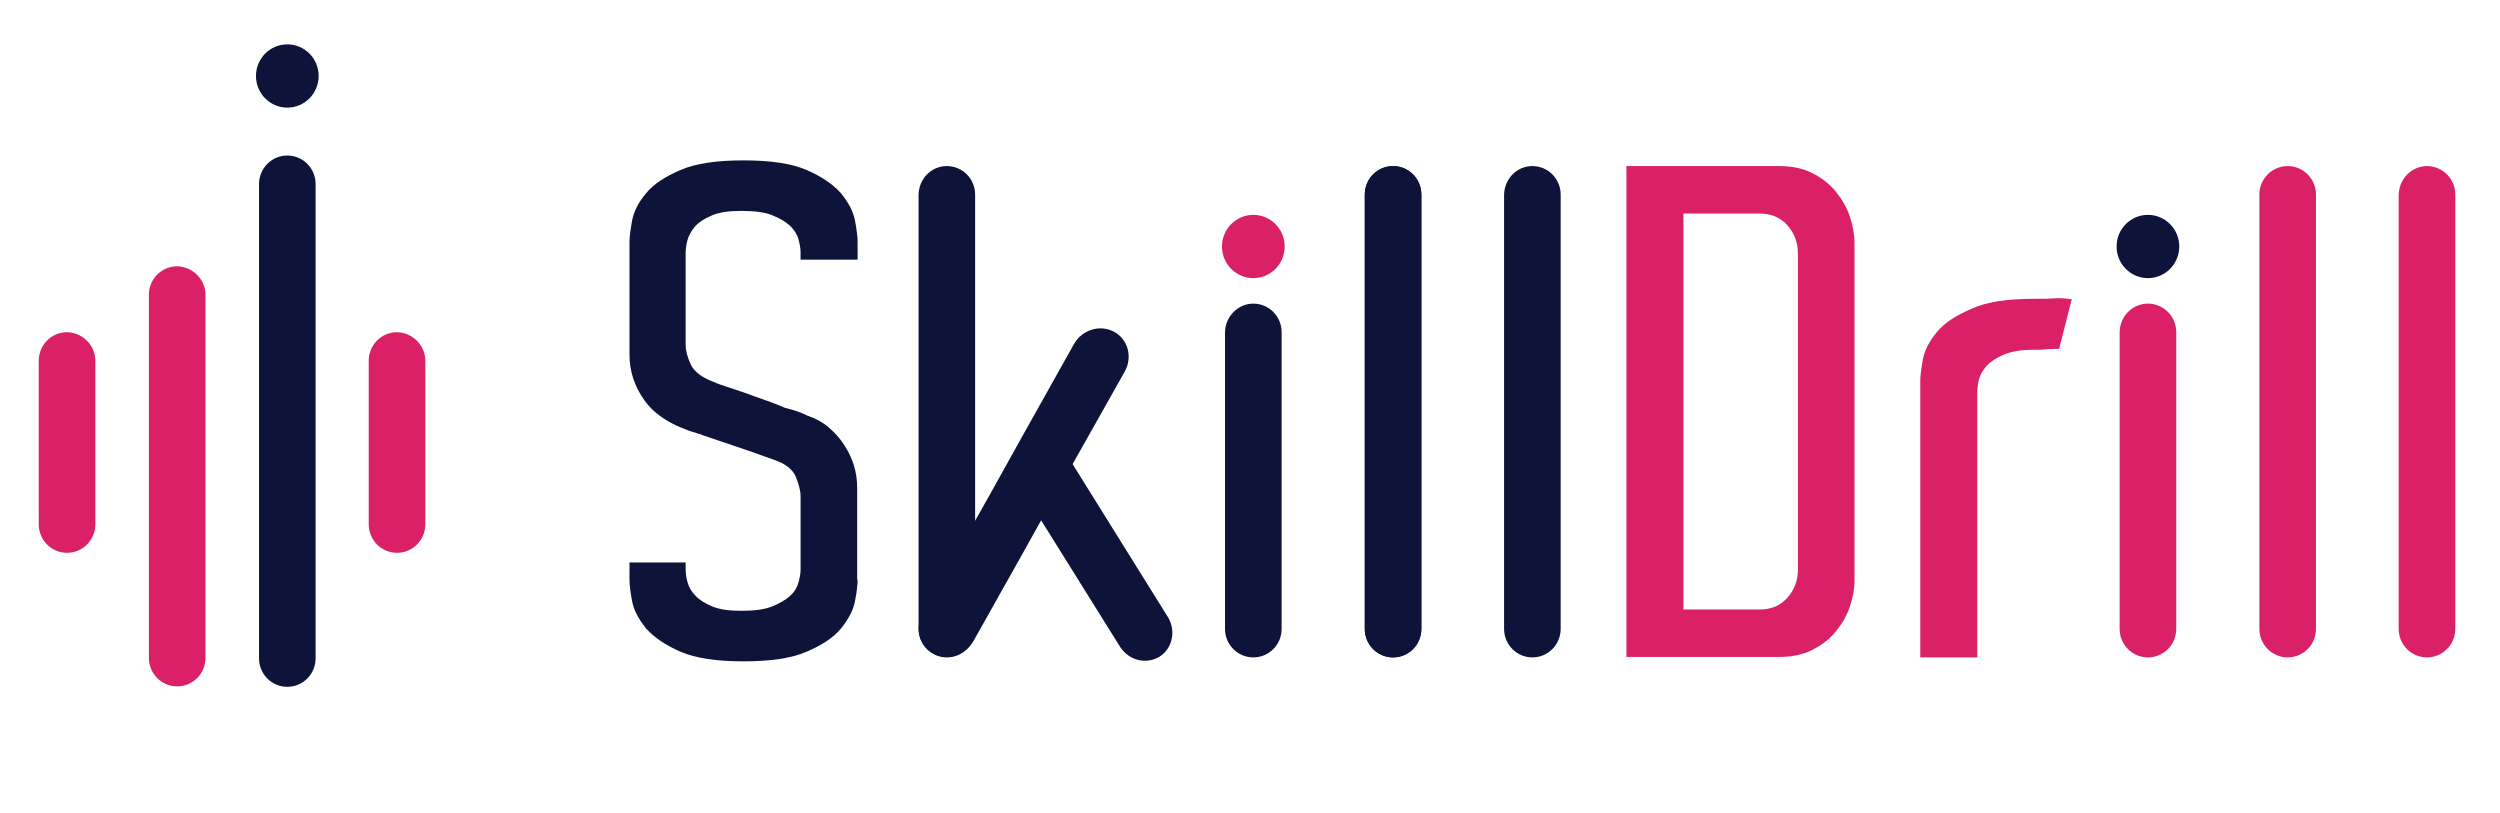
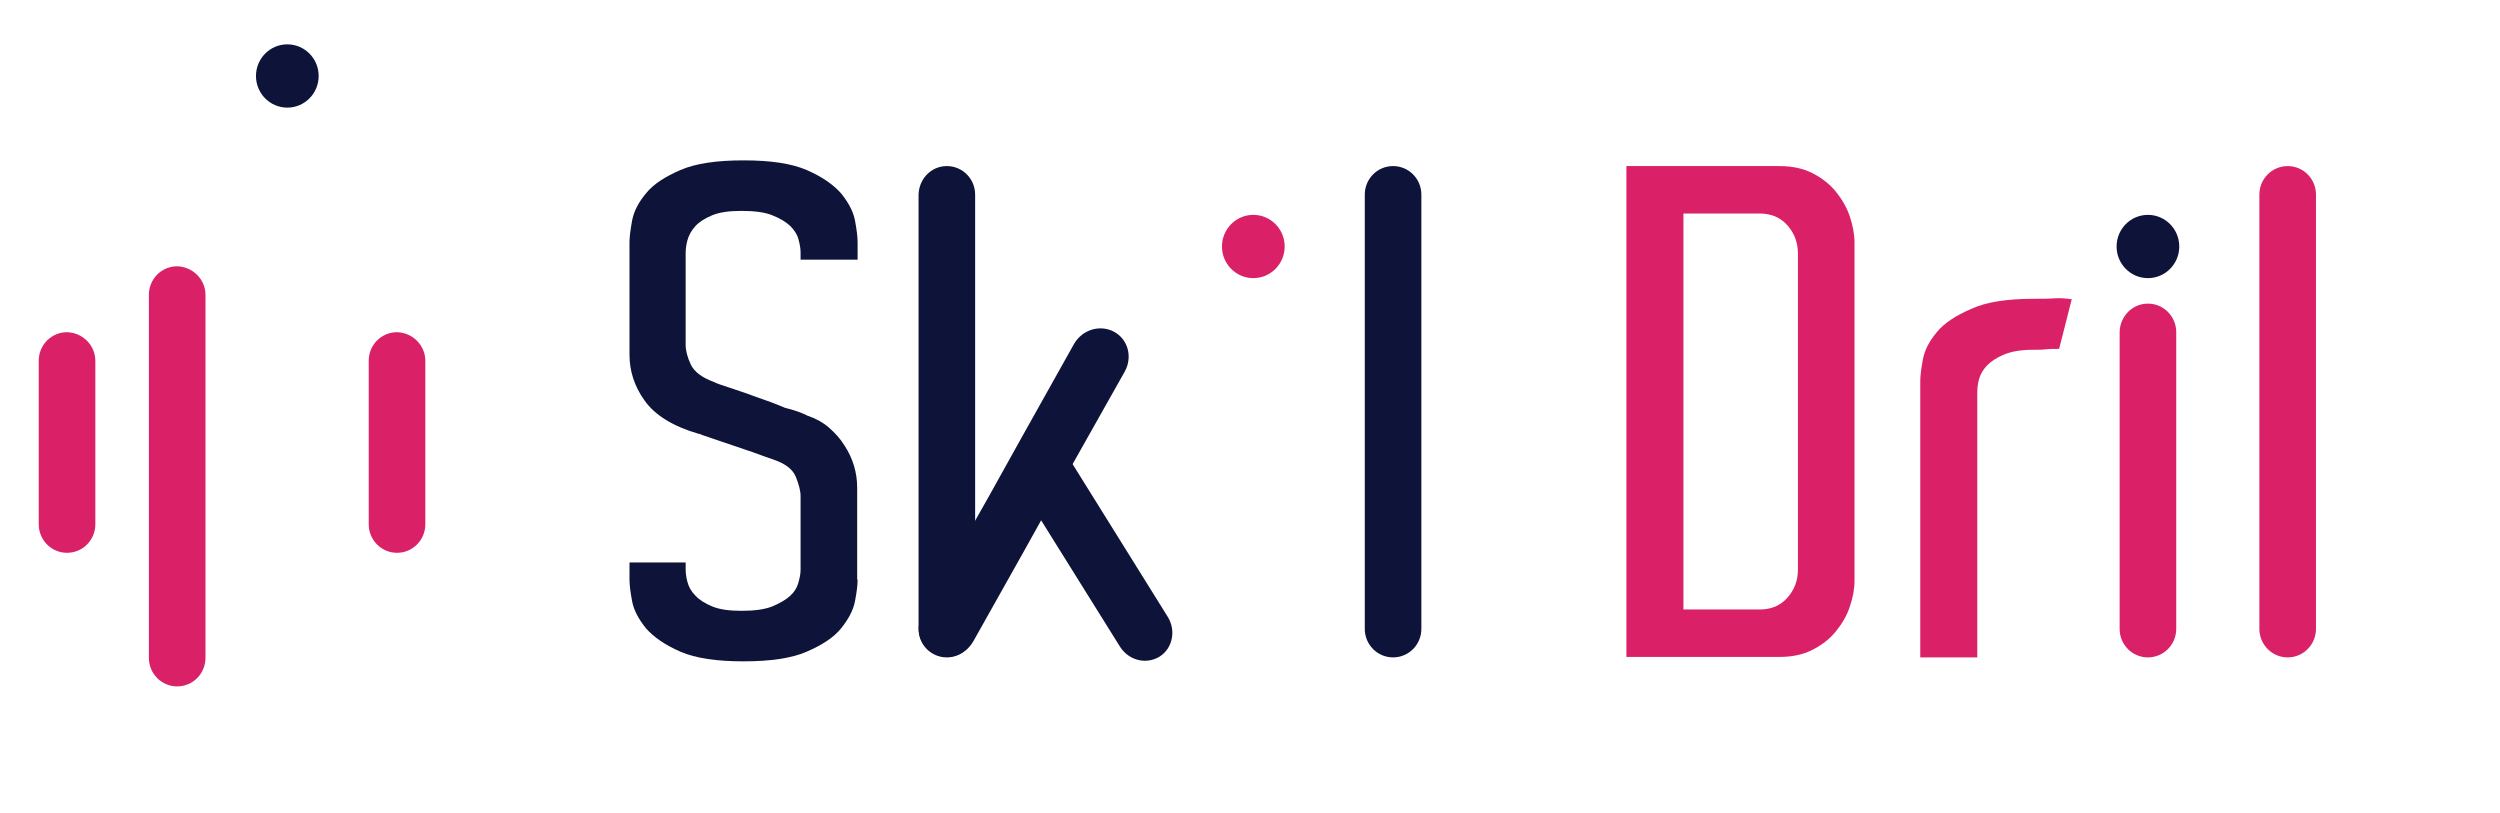
<svg xmlns="http://www.w3.org/2000/svg" width="123" height="40" viewBox="0 0 123 40" fill="none">
  <path d="M42.194 28.517C42.194 28.776 42.151 29.144 42.066 29.576C41.98 30.03 41.744 30.463 41.38 30.917C41.016 31.371 40.438 31.738 39.688 32.063C38.939 32.387 37.91 32.538 36.583 32.538C35.255 32.538 34.227 32.387 33.477 32.063C32.727 31.738 32.17 31.349 31.785 30.917C31.421 30.463 31.185 30.03 31.099 29.576C31.014 29.122 30.971 28.776 30.971 28.517V27.673H33.734V27.976C33.734 28.171 33.755 28.387 33.82 28.625C33.884 28.863 33.991 29.079 34.205 29.295C34.398 29.511 34.676 29.684 35.04 29.836C35.404 29.987 35.876 30.052 36.475 30.052C37.118 30.052 37.611 29.987 37.996 29.836C38.36 29.684 38.66 29.511 38.874 29.317C39.089 29.122 39.217 28.906 39.281 28.668C39.346 28.43 39.388 28.236 39.388 28.041V27.673V24.733V24.409C39.388 24.149 39.303 23.825 39.153 23.457C39.003 23.09 38.639 22.809 38.06 22.614C37.932 22.571 37.761 22.506 37.568 22.441C37.375 22.376 37.204 22.311 37.032 22.246L34.548 21.403C34.462 21.36 34.398 21.338 34.355 21.338C33.091 20.971 32.213 20.409 31.721 19.717C31.206 19.003 30.971 18.246 30.971 17.446V17.252V16.646V12.603V11.911C30.971 11.673 31.014 11.328 31.099 10.852C31.185 10.398 31.421 9.944 31.785 9.511C32.149 9.057 32.727 8.69 33.477 8.365C34.227 8.041 35.255 7.89 36.583 7.89C37.91 7.89 38.939 8.041 39.688 8.365C40.438 8.69 40.995 9.079 41.38 9.511C41.744 9.965 41.98 10.398 42.066 10.852C42.151 11.306 42.194 11.652 42.194 11.911V12.776H39.388V12.409C39.388 12.214 39.346 11.998 39.281 11.76C39.217 11.522 39.067 11.306 38.874 11.111C38.66 10.917 38.382 10.744 37.996 10.592C37.632 10.441 37.118 10.376 36.475 10.376C35.876 10.376 35.404 10.441 35.04 10.592C34.676 10.744 34.398 10.917 34.205 11.133C34.012 11.349 33.884 11.587 33.82 11.825C33.755 12.063 33.734 12.279 33.734 12.473V12.776V16.668V16.971C33.734 17.252 33.82 17.576 33.991 17.944C34.162 18.29 34.526 18.571 35.105 18.787C35.19 18.83 35.297 18.873 35.426 18.917C35.554 18.96 35.683 19.003 35.812 19.046C36.197 19.176 36.668 19.328 37.182 19.522C37.696 19.695 38.167 19.868 38.617 20.063C39.067 20.171 39.431 20.3 39.731 20.452C40.117 20.581 40.481 20.776 40.781 21.036C41.08 21.295 41.337 21.576 41.552 21.922C41.959 22.549 42.173 23.241 42.173 23.998V24.387V27.717V28.517H42.194Z" fill="#0E1439" />
-   <path d="M61.663 14.938C62.434 14.938 63.056 15.566 63.056 16.344V30.939C63.056 31.717 62.434 32.344 61.663 32.344C60.892 32.344 60.271 31.717 60.271 30.939V16.322C60.293 15.566 60.914 14.938 61.663 14.938Z" fill="#0E1439" />
-   <path d="M68.539 8.171C69.31 8.171 69.931 8.798 69.931 9.576V30.939C69.931 31.717 69.31 32.344 68.539 32.344C67.768 32.344 67.147 31.717 67.147 30.939V9.576C67.147 8.798 67.768 8.171 68.539 8.171Z" fill="#0E1439" />
-   <path d="M75.393 8.171C76.164 8.171 76.785 8.798 76.785 9.576V30.939C76.785 31.717 76.164 32.344 75.393 32.344C74.622 32.344 74.001 31.717 74.001 30.939V9.576C74.022 8.798 74.622 8.171 75.393 8.171Z" fill="#0E1439" />
  <path d="M91.242 27.695V28.56C91.242 28.992 91.157 29.425 91.007 29.857C90.857 30.311 90.621 30.701 90.321 31.068C90.021 31.436 89.636 31.738 89.165 31.976C88.694 32.214 88.158 32.322 87.516 32.322H81.668H81.604H80.019V8.171H82.825H87.516C88.158 8.171 88.694 8.279 89.165 8.517C89.636 8.755 90.021 9.057 90.321 9.425C90.621 9.793 90.857 10.203 91.007 10.636C91.157 11.09 91.242 11.522 91.242 11.933V12.798V27.695ZM88.458 12.798V12.495C88.458 11.933 88.287 11.479 87.944 11.09C87.601 10.701 87.151 10.506 86.573 10.506H84.603H82.825V29.987H84.603H86.573C87.151 29.987 87.601 29.793 87.944 29.403C88.287 29.014 88.458 28.56 88.458 28.02V27.695V12.798Z" fill="#DA2168" />
  <path d="M100.088 14.7C100.452 14.7 100.795 14.7 101.052 14.679C101.33 14.657 101.609 14.679 101.93 14.722L101.309 17.165C101.052 17.165 100.816 17.165 100.645 17.187C100.474 17.209 100.26 17.209 100.024 17.209C99.424 17.209 98.953 17.295 98.589 17.447C98.225 17.598 97.946 17.792 97.754 17.987C97.561 18.203 97.432 18.419 97.368 18.657C97.304 18.895 97.282 19.111 97.282 19.306V19.609V32.344H94.477V19.5V18.744C94.477 18.506 94.519 18.16 94.605 17.684C94.691 17.23 94.926 16.776 95.29 16.344C95.655 15.89 96.233 15.522 96.983 15.198C97.732 14.852 98.76 14.7 100.088 14.7Z" fill="#DA2168" />
  <path d="M112.554 8.171C113.325 8.171 113.946 8.798 113.946 9.576V30.939C113.946 31.717 113.325 32.344 112.554 32.344C111.783 32.344 111.161 31.717 111.161 30.939V9.576C111.161 8.798 111.783 8.171 112.554 8.171Z" fill="#DA2168" />
-   <path d="M119.407 8.171C120.178 8.171 120.8 8.798 120.8 9.576V30.939C120.8 31.717 120.178 32.344 119.407 32.344C118.636 32.344 118.015 31.717 118.015 30.939V9.576C118.037 8.798 118.658 8.171 119.407 8.171Z" fill="#DA2168" />
  <path d="M14.136 5.295C14.988 5.295 15.678 4.598 15.678 3.738C15.678 2.879 14.988 2.182 14.136 2.182C13.284 2.182 12.594 2.879 12.594 3.738C12.594 4.598 13.284 5.295 14.136 5.295Z" fill="#0E1439" />
-   <path d="M15.528 9.057V32.387C15.528 33.165 14.907 33.792 14.136 33.792C13.365 33.792 12.744 33.165 12.744 32.387V9.057C12.744 8.279 13.365 7.652 14.136 7.652C14.907 7.652 15.528 8.279 15.528 9.057Z" fill="#0E1439" />
  <path d="M10.11 14.506V32.365C10.11 33.144 9.488 33.771 8.717 33.771C7.946 33.771 7.325 33.144 7.325 32.365V14.506C7.325 13.728 7.946 13.101 8.717 13.101C9.488 13.122 10.11 13.749 10.11 14.506Z" fill="#DA2168" />
  <path d="M4.691 17.749V25.792C4.691 26.571 4.07 27.198 3.298 27.198C2.527 27.198 1.906 26.571 1.906 25.792V17.749C1.906 16.971 2.527 16.344 3.298 16.344C4.07 16.365 4.691 16.992 4.691 17.749Z" fill="#DA2168" />
  <path d="M20.926 17.749V25.792C20.926 26.571 20.305 27.198 19.534 27.198C18.762 27.198 18.141 26.571 18.141 25.792V17.749C18.141 16.971 18.762 16.344 19.534 16.344C20.305 16.365 20.926 16.992 20.926 17.749Z" fill="#DA2168" />
  <path d="M105.678 14.938C106.449 14.938 107.071 15.566 107.071 16.344V30.939C107.071 31.717 106.449 32.344 105.678 32.344C104.907 32.344 104.286 31.717 104.286 30.939V16.322C104.308 15.566 104.907 14.938 105.678 14.938Z" fill="#DA2168" />
  <path d="M61.663 13.684C62.515 13.684 63.206 12.987 63.206 12.128C63.206 11.268 62.515 10.571 61.663 10.571C60.812 10.571 60.121 11.268 60.121 12.128C60.121 12.987 60.812 13.684 61.663 13.684Z" fill="#DA2168" />
  <path d="M105.678 13.684C106.53 13.684 107.22 12.987 107.22 12.128C107.22 11.268 106.53 10.571 105.678 10.571C104.827 10.571 104.136 11.268 104.136 12.128C104.136 12.987 104.827 13.684 105.678 13.684Z" fill="#0E1439" />
  <path d="M68.539 8.171C69.31 8.171 69.931 8.798 69.931 9.576V30.939C69.931 31.717 69.31 32.344 68.539 32.344C67.768 32.344 67.147 31.717 67.147 30.939V9.576C67.147 8.798 67.768 8.171 68.539 8.171Z" fill="#0E1439" />
  <path d="M55.345 18.268C55.731 17.554 55.495 16.69 54.81 16.322C54.124 15.954 53.246 16.214 52.839 16.927L50.248 21.554L48.684 24.365L45.386 30.203C45 30.917 45.236 31.782 45.921 32.149C46.606 32.517 47.485 32.257 47.892 31.544L50.419 27.046L51.983 24.235L55.345 18.268Z" fill="#0E1439" />
  <path d="M46.585 8.171C47.356 8.171 47.977 8.798 47.977 9.576V30.939C47.977 31.717 47.356 32.344 46.585 32.344C45.814 32.344 45.193 31.717 45.193 30.939V9.576C45.214 8.798 45.814 8.171 46.585 8.171Z" fill="#0E1439" />
  <path d="M57.444 30.333L52.689 22.701L51.169 25.512L55.109 31.825C55.538 32.495 56.395 32.712 57.059 32.301C57.701 31.89 57.872 31.003 57.444 30.333Z" fill="#0E1439" />
</svg>